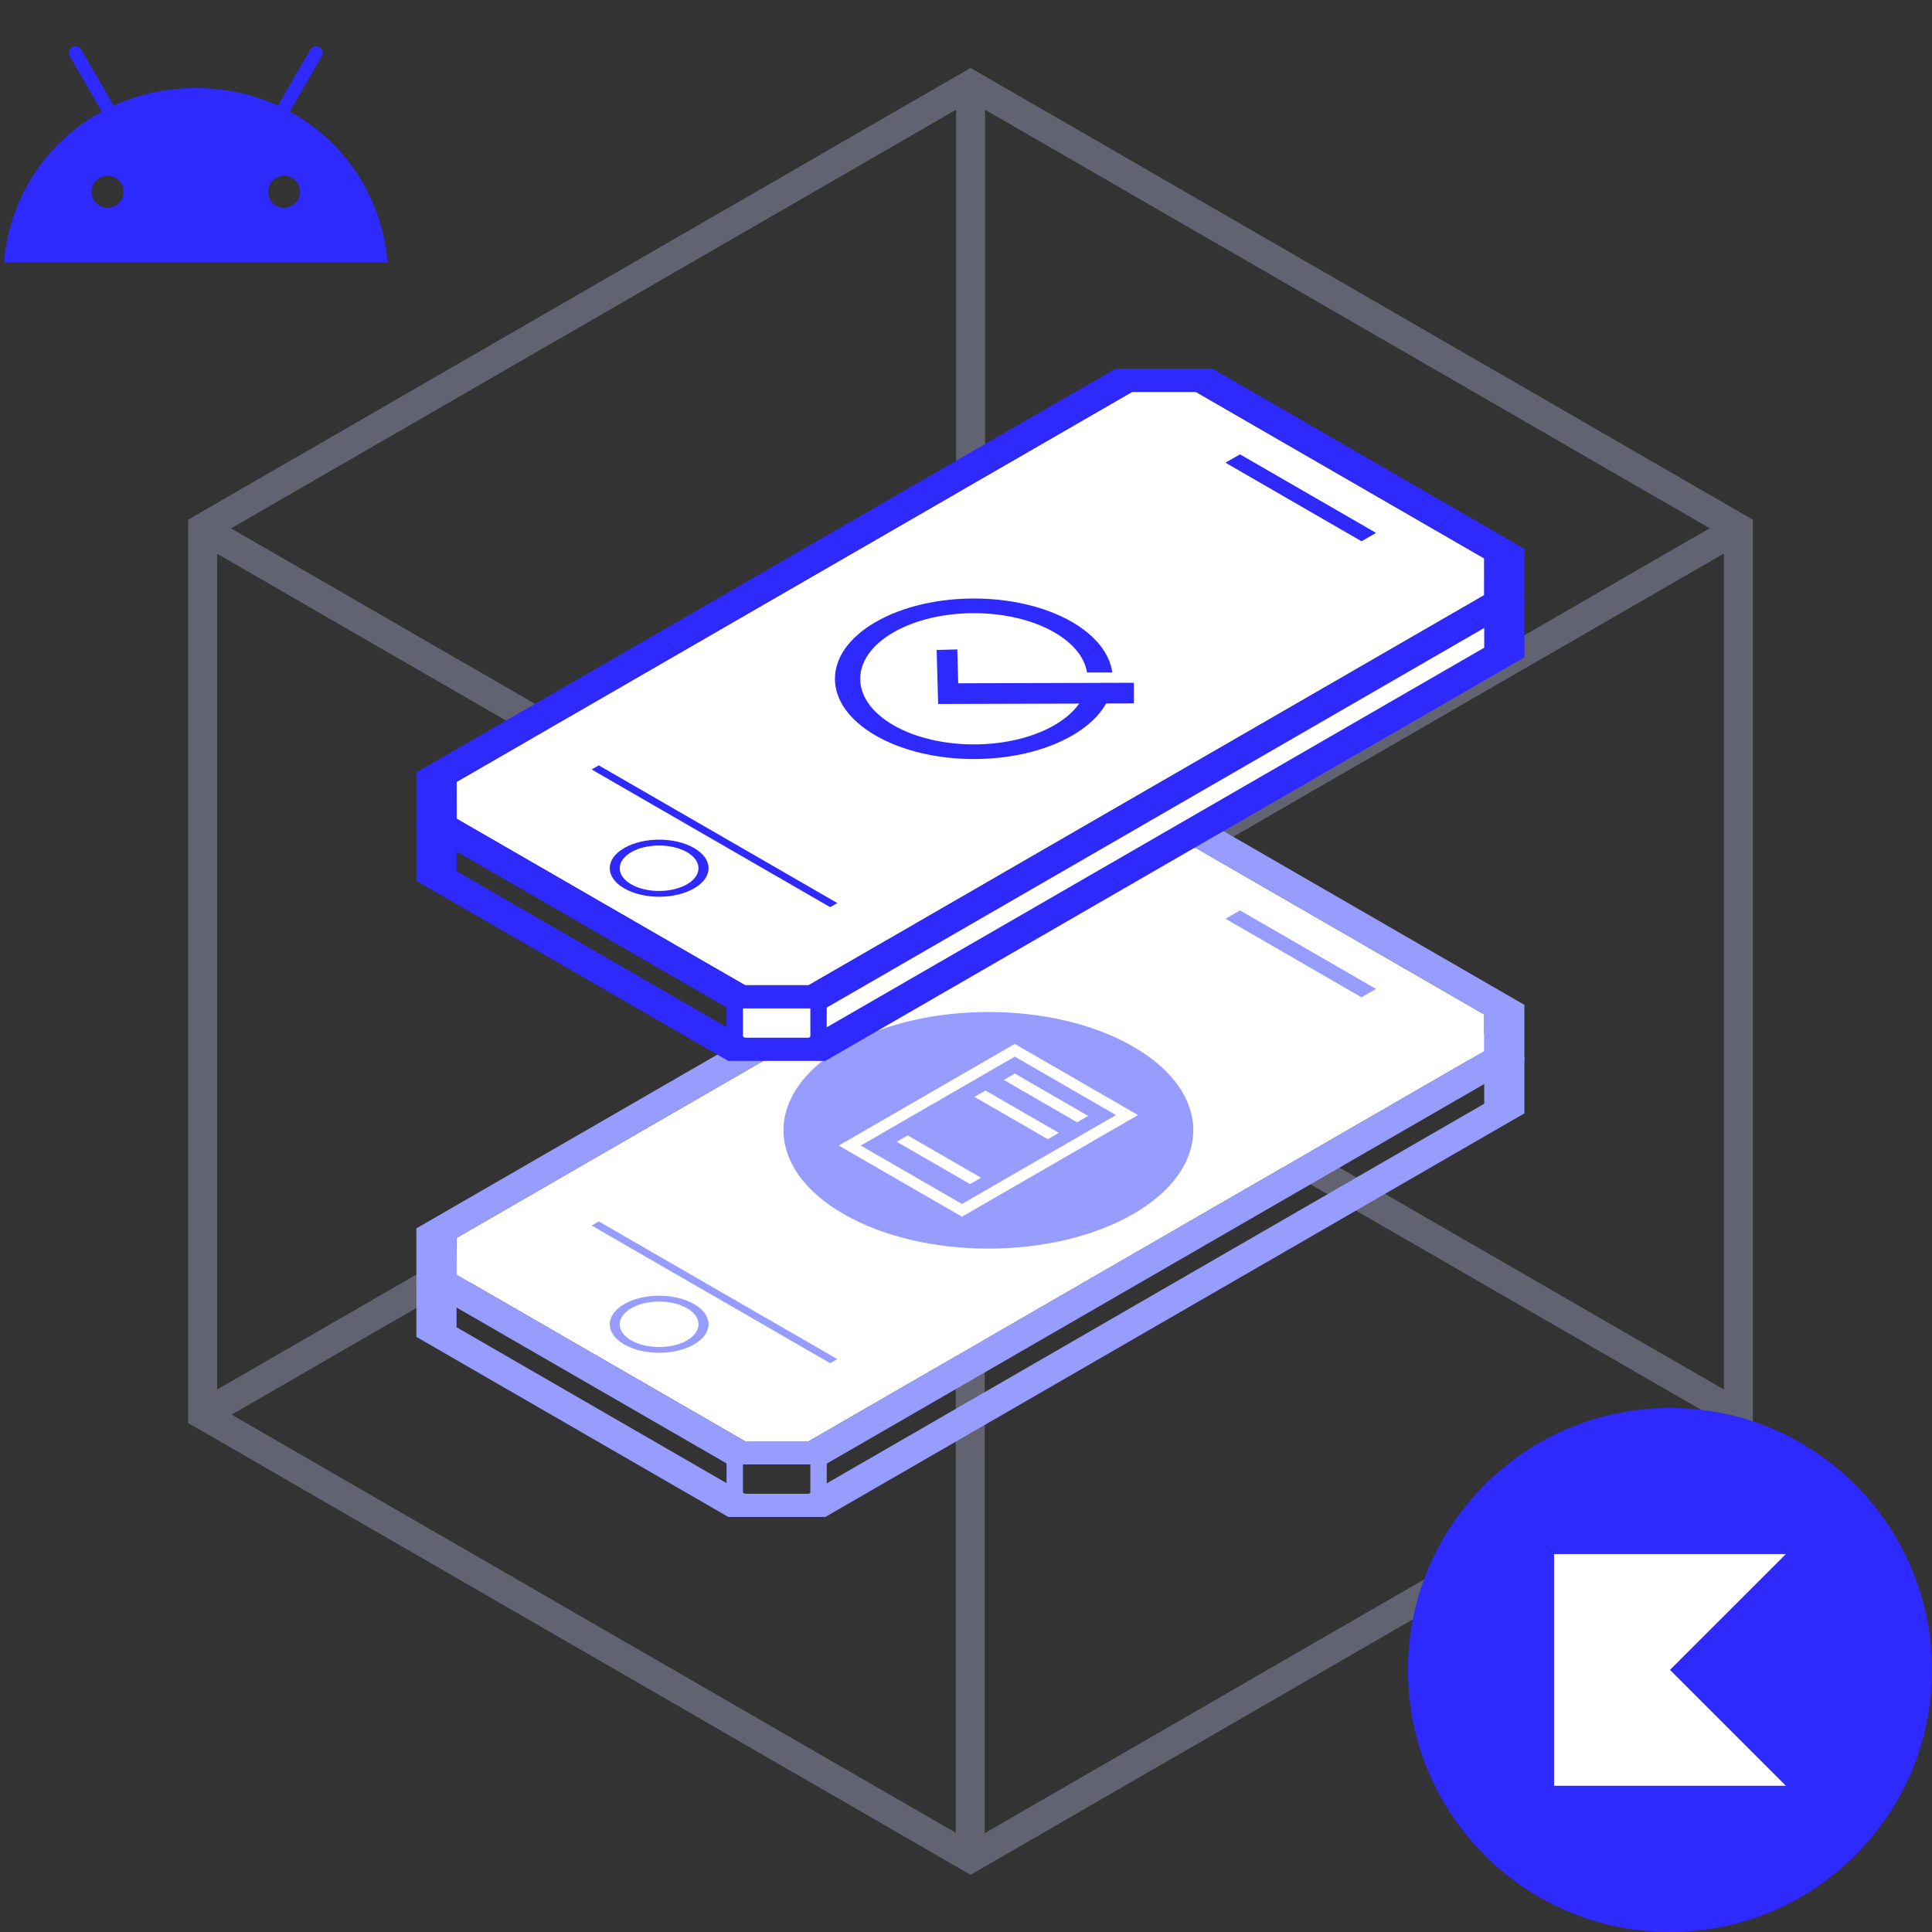
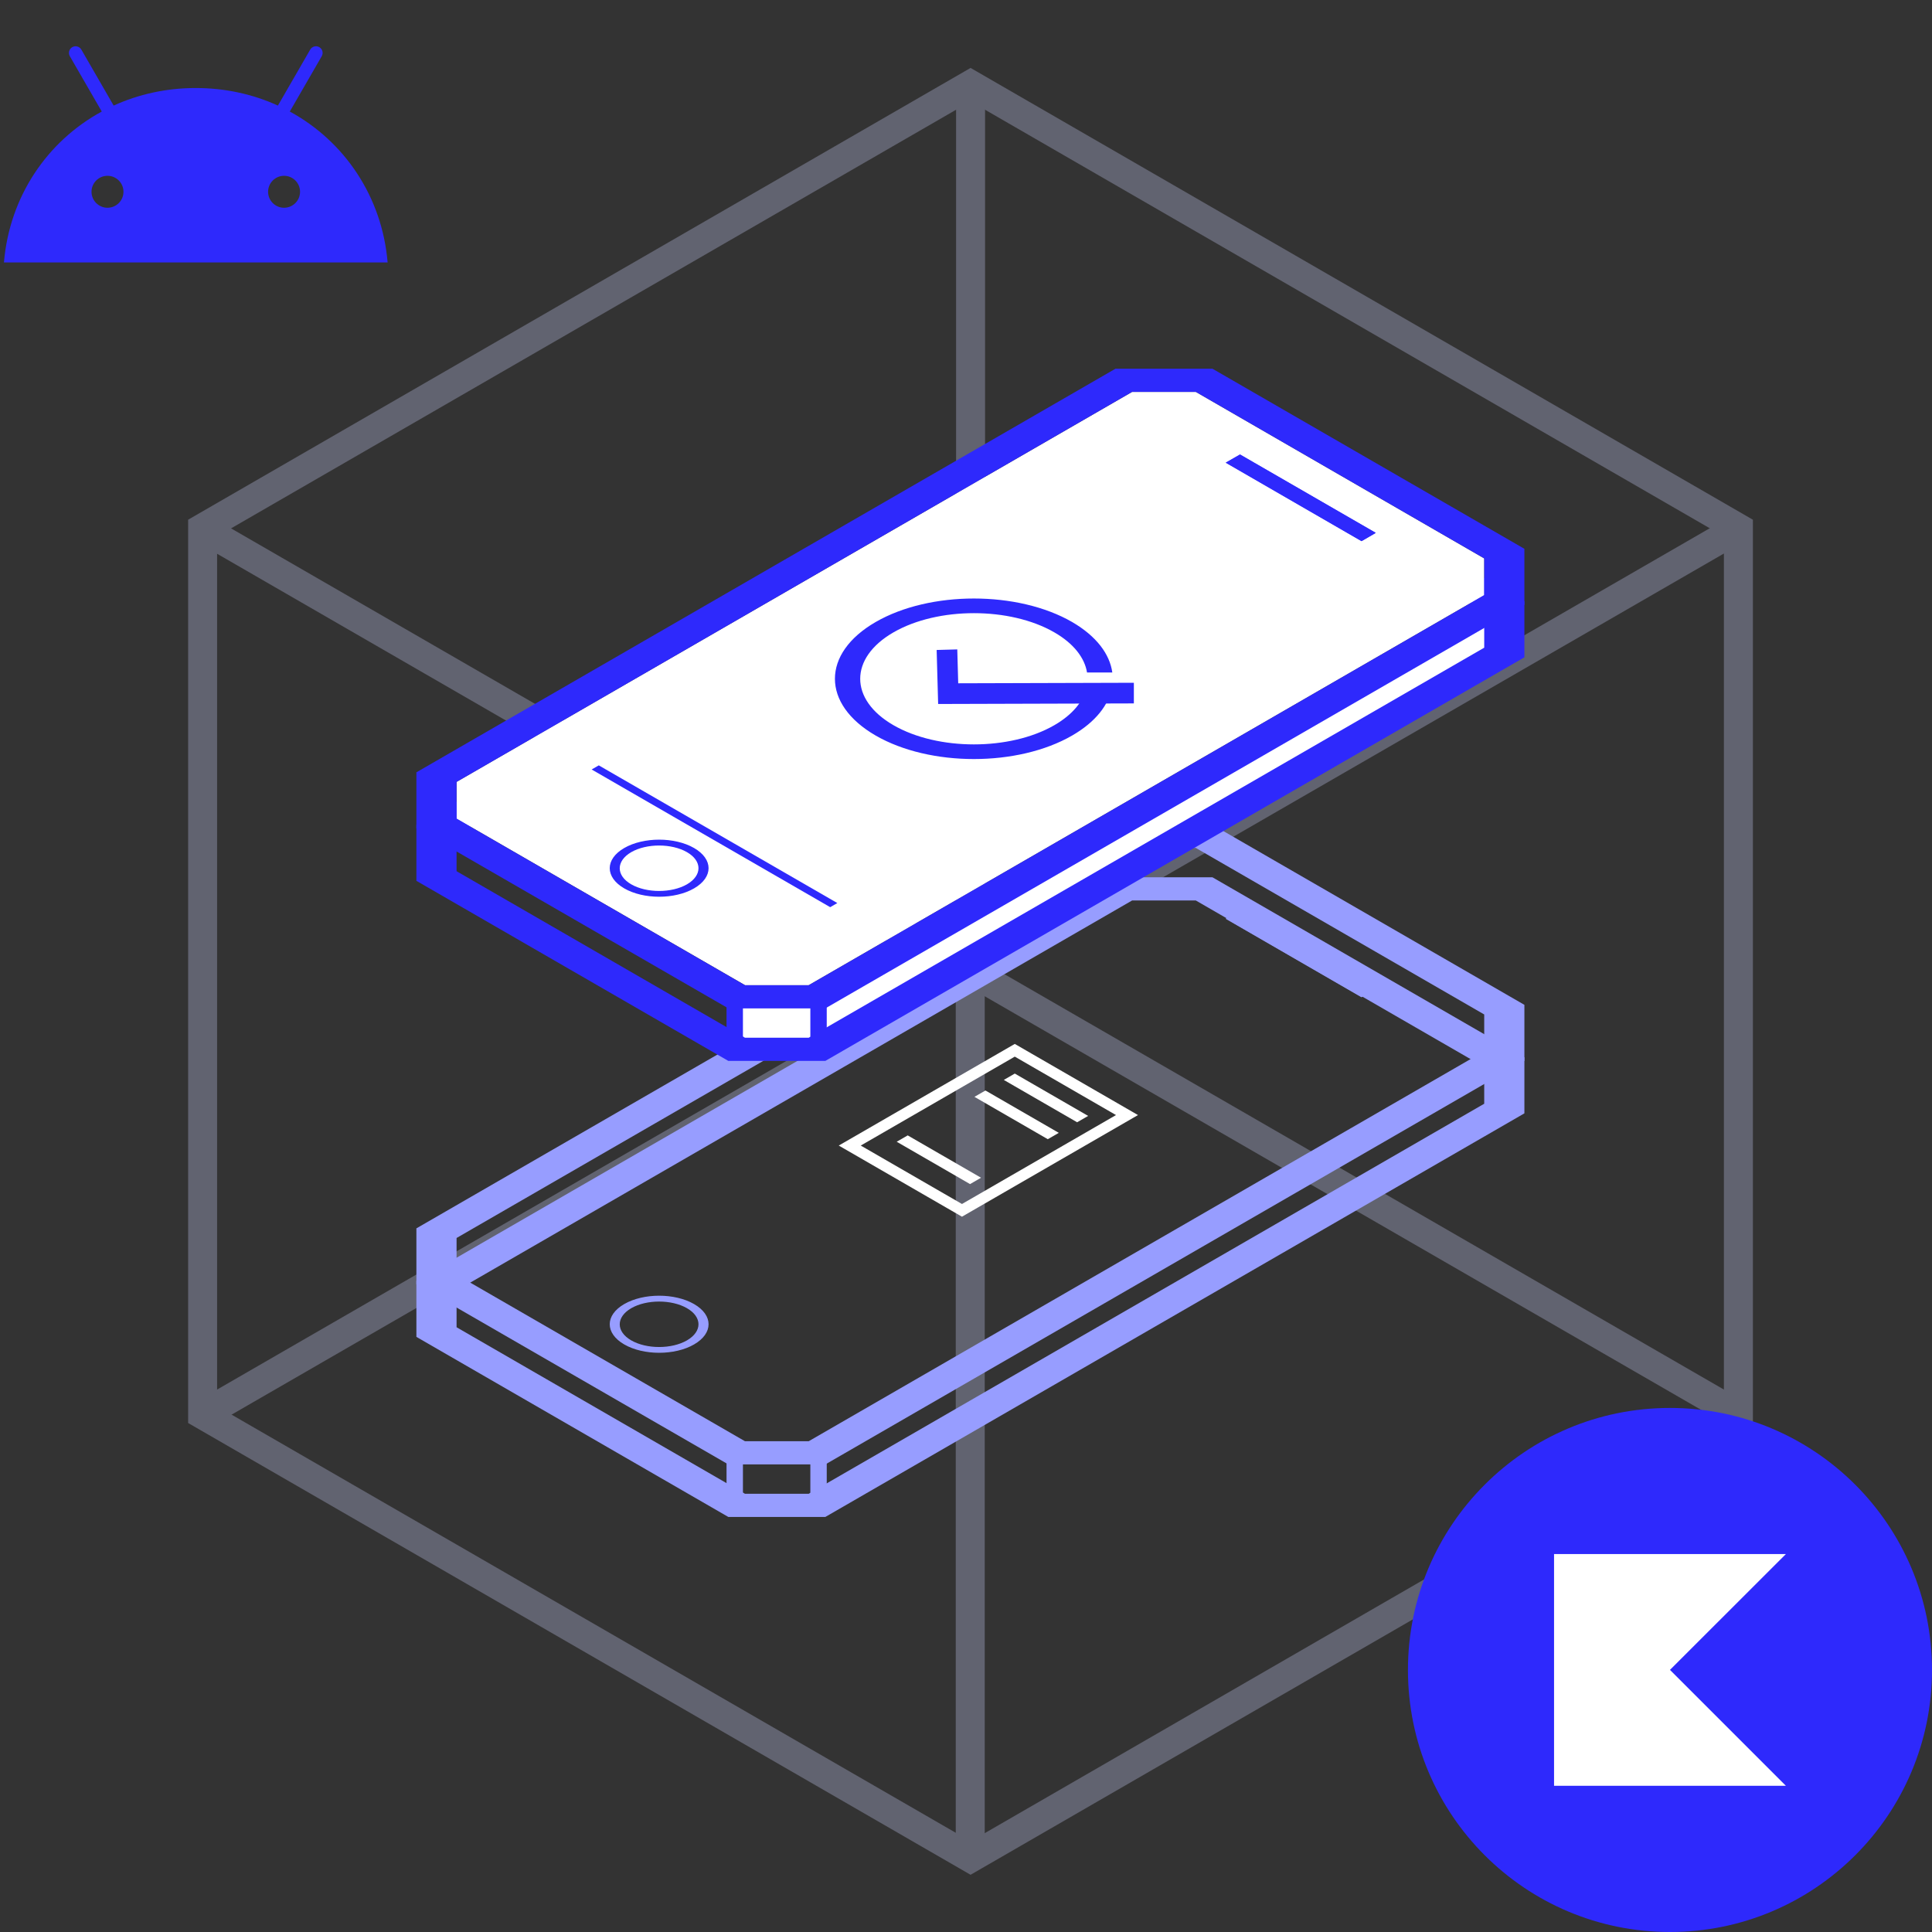
<svg xmlns="http://www.w3.org/2000/svg" width="200" height="200" viewBox="0 0 200 200" fill="none">
  <rect x="0" y="0" width="200" height="200" fill="#333333" stroke="none" />
  <g opacity="0.3">
    <path d="M100.473 8.763V100.554" stroke="#CDD2FF" stroke-width="3" stroke-miterlimit="10" />
    <path d="M179.958 146.444L100.473 100.555" stroke="#CDD2FF" stroke-width="3" stroke-miterlimit="10" />
    <path d="M20.975 146.444L100.473 100.555" stroke="#CDD2FF" stroke-width="3" stroke-miterlimit="10" />
    <path d="M100.439 192.396L100.439 100.604" stroke="#CDD2FF" stroke-width="3" stroke-miterlimit="10" />
    <path d="M20.954 54.716L100.439 100.605" stroke="#CDD2FF" stroke-width="3" stroke-miterlimit="10" />
    <path d="M179.937 54.716L100.439 100.605" stroke="#CDD2FF" stroke-width="3" stroke-miterlimit="10" />
    <path d="M20.975 54.665V146.444L100.473 192.346L179.958 146.444V54.665L100.473 8.763L20.975 54.665Z" stroke="#CDD2FF" stroke-width="3" stroke-miterlimit="10" />
  </g>
  <path d="M153.646 110.455V114.258L83.714 154.636H77.121L47.264 137.397V133.594L117.196 93.217H123.789L153.646 110.455ZM157.805 109.46L125.513 90.817C121.595 90.817 119.4 90.817 115.472 90.817L43.105 132.599C43.105 134.865 43.105 136.127 43.105 138.393L75.397 157.035C79.316 157.035 81.51 157.035 85.438 157.035L157.805 115.254C157.805 112.988 157.805 111.726 157.805 109.46Z" fill="#979DFF" />
-   <path d="M153.648 105.017V106.919V108.82L83.716 149.198H80.419H77.131L47.266 131.959V129.862V128.147L117.198 87.778H120.876H123.791L153.648 105.017Z" fill="white" />
  <path d="M153.646 105.017V108.82L83.714 149.197H77.121L47.264 131.959V128.156L117.196 87.778H123.789L153.646 105.017ZM157.805 104.022L125.513 85.379C121.595 85.379 119.4 85.379 115.472 85.379L43.105 127.16C43.105 129.426 43.105 130.688 43.105 132.954L75.397 151.597C79.316 151.597 81.51 151.597 85.438 151.597L157.805 109.815C157.805 107.549 157.805 106.287 157.805 104.022Z" fill="#979DFF" />
  <path d="M71.114 135.424C72.705 136.339 72.705 137.832 71.114 138.756C69.524 139.671 66.938 139.671 65.347 138.756C63.757 137.841 63.757 136.348 65.347 135.424C66.938 134.508 69.524 134.508 71.114 135.424ZM71.852 134.997C69.852 133.842 66.618 133.842 64.619 134.997C62.619 136.152 62.619 138.018 64.619 139.174C66.618 140.329 69.852 140.329 71.852 139.174C73.851 138.018 73.851 136.152 71.852 134.997Z" fill="#979DFF" />
  <path d="M140.958 103.223L126.9 95.101L128.375 94.257L142.424 102.37L140.958 103.223Z" fill="#979DFF" />
  <path d="M140.936 103.231L126.879 95.109L128.354 94.265L142.411 102.377L140.936 103.231Z" fill="#979DFF" />
-   <path d="M85.942 141.12L61.248 126.867L61.986 126.44L86.68 140.693L85.942 141.12Z" fill="#979DFF" />
  <path d="M76.908 150.744H75.211V155.454H76.908V150.744Z" fill="#979DFF" />
-   <circle cx="17.32" cy="17.32" r="17.32" transform="matrix(0.866 0.5 -0.866 0.5 102.318 99.689)" fill="#979DFF" />
  <line y1="-0.658" x2="8.767" y2="-0.658" transform="matrix(0.866 0.5 -0.866 0.5 103.912 111.793)" stroke="white" stroke-width="1.315" />
  <line y1="-0.658" x2="8.767" y2="-0.658" transform="matrix(0.866 0.5 -0.866 0.5 100.875 113.546)" stroke="white" stroke-width="1.315" />
  <line y1="-0.658" x2="8.767" y2="-0.658" transform="matrix(0.866 0.5 -0.866 0.5 92.826 118.193)" stroke="white" stroke-width="1.315" />
  <rect x="-3.91931e-08" y="0.658" width="13.414" height="19.727" transform="matrix(0.866 0.5 -0.866 0.5 105.62 108.395)" stroke="white" stroke-width="1.315" />
  <path d="M85.584 150.801H83.887V155.51H85.584V150.801Z" fill="#979DFF" />
-   <path d="M83.781 103.299H76.647V108.686H85.518L155.549 67.632V62.617L83.781 103.299Z" fill="white" />
+   <path d="M83.781 103.299H76.647V108.686H85.518L155.549 67.632V62.617L83.781 103.299" fill="white" />
  <path d="M153.646 63.245V67.048L83.714 107.426H77.121L47.264 90.187V86.384L117.196 46.007H123.789L153.646 63.245ZM157.805 62.25L125.513 43.607C121.595 43.607 119.4 43.607 115.472 43.607L43.105 85.389C43.105 87.655 43.105 88.917 43.105 91.183L75.397 109.825C79.316 109.825 81.51 109.825 85.438 109.825L157.805 68.044C157.805 65.778 157.805 64.516 157.805 62.25Z" fill="#2E29FC" />
  <path d="M153.648 57.807V59.709V61.61L83.716 101.988H80.419H77.131L47.266 84.749V82.652V80.937L117.198 40.568H120.876H123.791L153.648 57.807Z" fill="white" />
  <path d="M153.646 57.807V61.61L83.714 101.988H77.121L47.264 84.749V80.946L117.196 40.568H123.789L153.646 57.807ZM157.805 56.812L125.513 38.169C121.595 38.169 119.4 38.169 115.472 38.169L43.105 79.951C43.105 82.216 43.105 83.478 43.105 85.744L75.397 104.387C79.316 104.387 81.51 104.387 85.438 104.387L157.805 62.605C157.805 60.339 157.805 59.078 157.805 56.812Z" fill="#2E29FC" />
  <path d="M71.114 88.214C72.705 89.129 72.705 90.622 71.114 91.546C69.524 92.461 66.938 92.461 65.347 91.546C63.757 90.631 63.757 89.138 65.347 88.214C66.938 87.299 69.524 87.299 71.114 88.214ZM71.852 87.787C69.852 86.632 66.618 86.632 64.619 87.787C62.619 88.942 62.619 90.808 64.619 91.964C66.618 93.119 69.852 93.119 71.852 91.964C73.851 90.808 73.851 88.942 71.852 87.787Z" fill="#2E29FC" />
  <path d="M140.958 56.013L126.9 47.891L128.375 47.047L142.424 55.16L140.958 56.013Z" fill="#2E29FC" />
  <path d="M140.936 56.021L126.879 47.899L128.354 47.055L142.411 55.167L140.936 56.021Z" fill="#2E29FC" />
  <path d="M85.942 93.91L61.248 79.657L61.986 79.231L86.68 93.483L85.942 93.91Z" fill="#2E29FC" />
  <path d="M76.908 103.534H75.211V108.244H76.908V103.534Z" fill="#2E29FC" />
  <path d="M85.584 103.534H83.887V108.244H85.584V103.534Z" fill="#2E29FC" />
  <g clip-path="url(#clip0_998_5198)">
    <path d="M116.311 71.752L98.155 71.805L98.059 68.323" stroke="#2E29FC" stroke-width="2.136" stroke-miterlimit="10" stroke-linecap="square" />
    <path d="M112.486 71.122C112.177 72.564 111.066 73.963 109.143 75.073C104.551 77.722 97.085 77.722 92.493 75.073C87.9 72.425 87.9 68.11 92.493 65.461C97.085 62.812 104.551 62.812 109.143 65.461C111.151 66.615 112.283 68.099 112.529 69.616H115.146C114.879 67.704 113.501 65.856 110.991 64.393C105.373 61.146 96.263 61.146 90.645 64.393C85.027 67.64 85.027 72.895 90.645 76.141C96.263 79.388 105.373 79.388 110.991 76.141C113.426 74.732 114.804 72.948 115.124 71.111H112.476L112.486 71.122Z" fill="#2E29FC" />
  </g>
  <path d="M29.407 21.507C28.495 21.507 27.753 20.765 27.753 19.853C27.753 18.941 28.495 18.199 29.407 18.199C30.319 18.199 31.061 18.941 31.061 19.853C31.061 20.765 30.319 21.507 29.407 21.507ZM11.128 21.507C10.216 21.507 9.474 20.765 9.474 19.853C9.474 18.941 10.216 18.199 11.128 18.199C12.04 18.199 12.782 18.941 12.782 19.853C12.782 20.765 12.04 21.507 11.128 21.507ZM30 11.546L33.305 5.821C33.495 5.492 33.382 5.072 33.054 4.882C32.725 4.693 32.304 4.805 32.114 5.134L28.768 10.93C26.209 9.762 23.334 9.112 20.268 9.112C17.201 9.112 14.326 9.762 11.767 10.93L8.421 5.134C8.231 4.805 7.81 4.693 7.482 4.882C7.153 5.072 7.04 5.492 7.23 5.821L10.535 11.546C4.86 14.632 0.978 20.378 0.41 27.166H40.125C39.557 20.378 35.675 14.632 30 11.546Z" fill="#2E29FC" />
  <circle cx="172.875" cy="172.875" r="27.125" fill="#2E29FC" />
  <g clip-path="url(#clip1_998_5198)">
    <path d="M184.875 184.865H160.875V160.875H184.875L172.875 172.865L184.875 184.865Z" fill="white" />
  </g>
  <defs>
    <clipPath id="clip0_998_5198">
      <rect width="30.941" height="16.619" fill="white" transform="translate(86.436 61.958)" />
    </clipPath>
    <clipPath id="clip1_998_5198">
      <rect width="24" height="24" fill="white" transform="translate(160.875 160.875)" />
    </clipPath>
  </defs>
</svg>